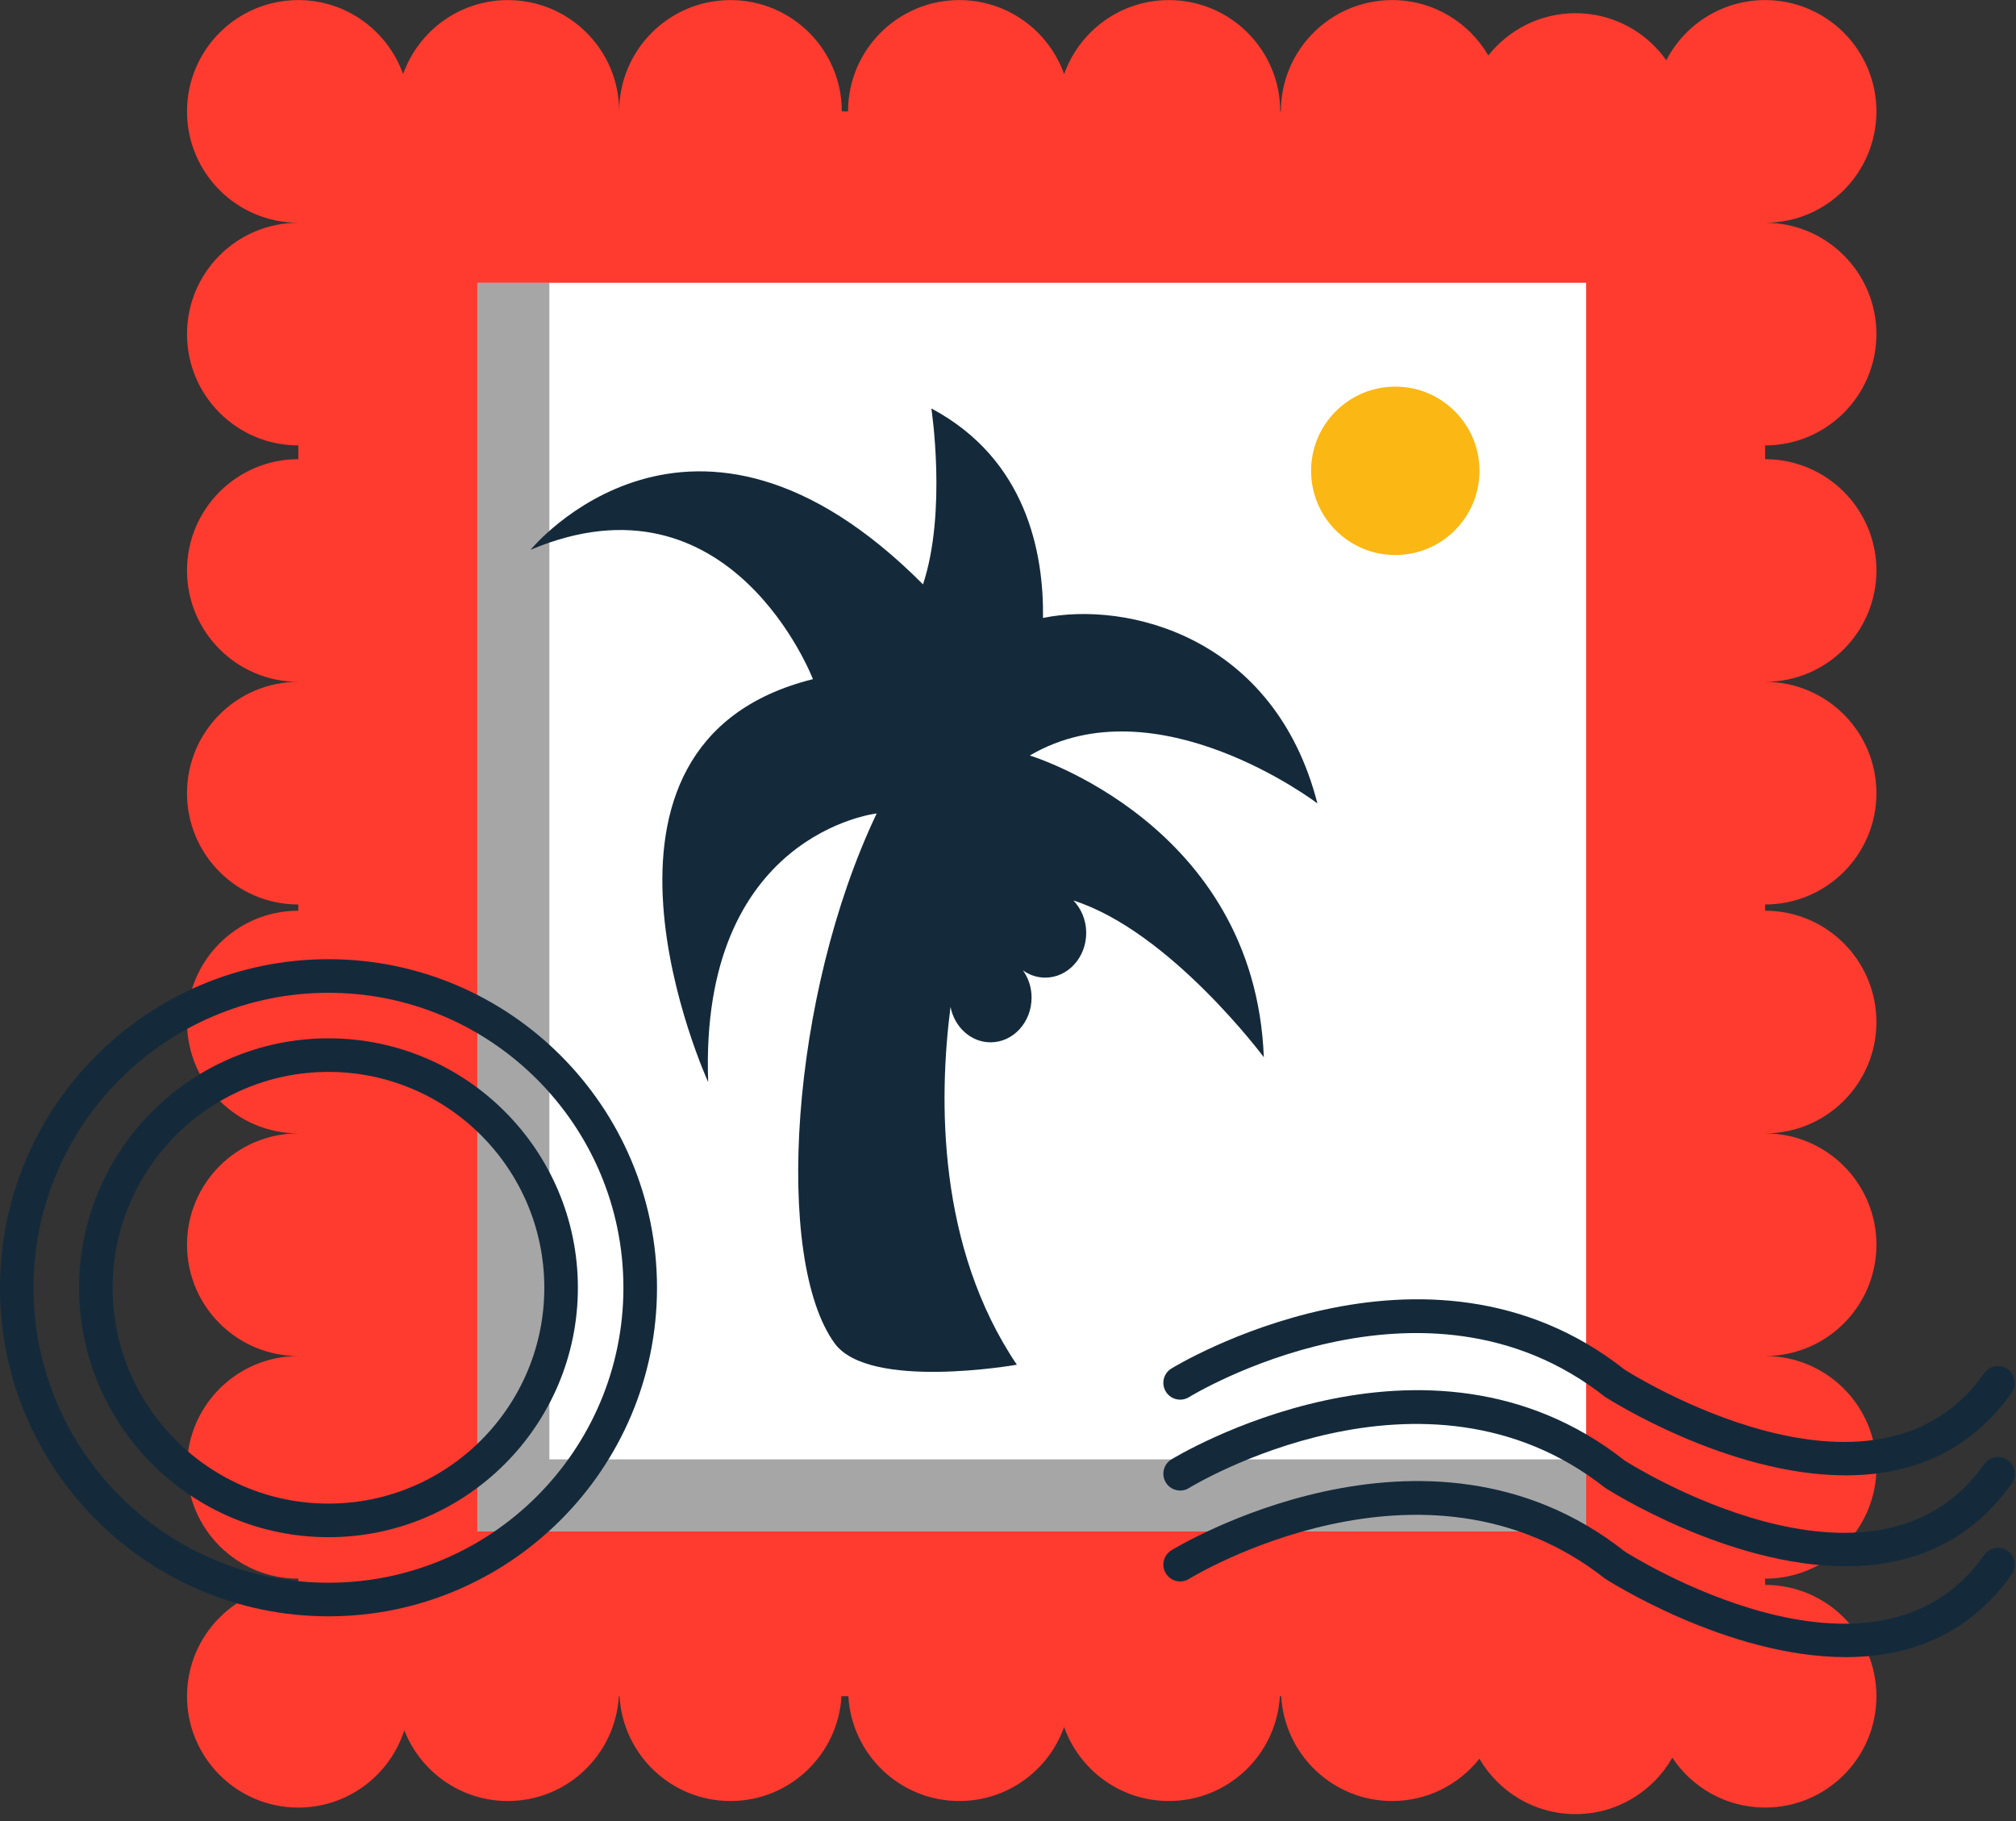
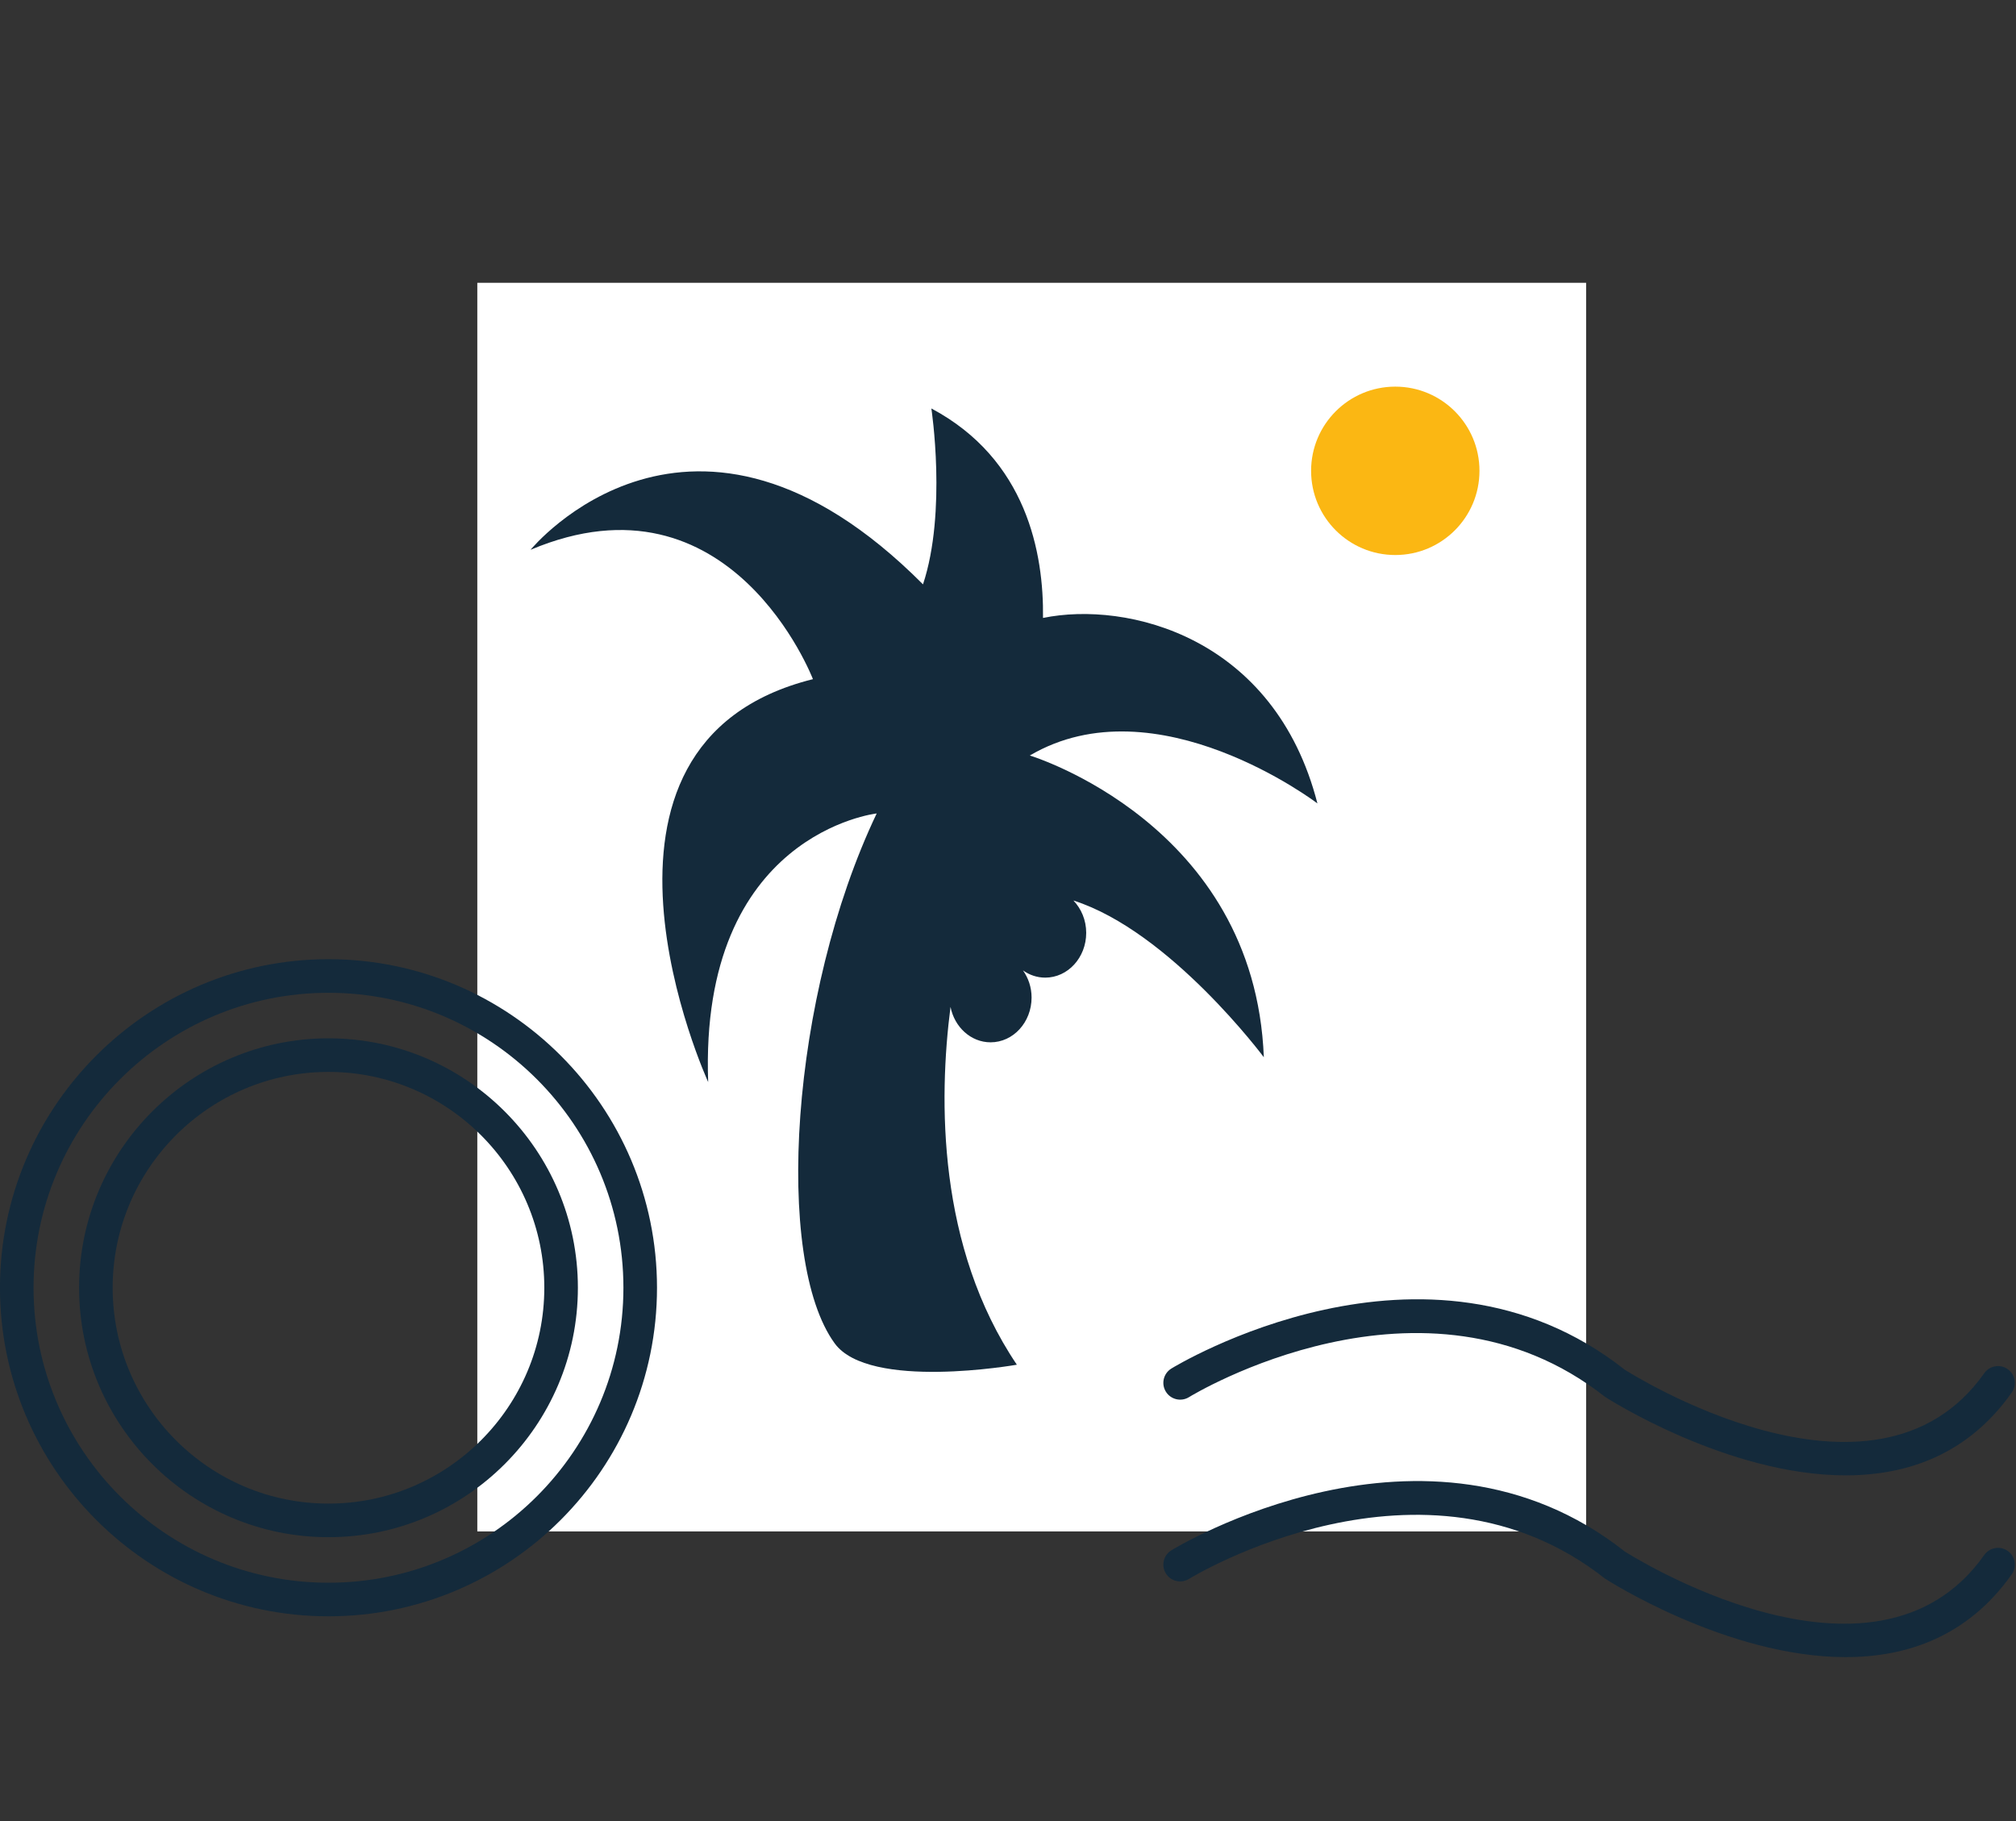
<svg xmlns="http://www.w3.org/2000/svg" preserveAspectRatio="xMidYMid" width="217" height="196" viewBox="0 0 217 196">
  <rect x="0" y="0" width="217" height="196" fill="#333333" stroke="none" />
  <defs>
    <style>

      .cls-3 {
        fill: #ff3a2f;
      }

      .cls-4 {
        fill: #ffffff;
      }

      .cls-5 {
        fill: #010101;
        opacity: 0.35;
      }

      .cls-6 {
        fill: #142a3b;
      }

      .cls-12 {
        fill: #fbb713;
      }
    </style>
  </defs>
  <g id="group-76svg">
-     <path d="M201.976,35.956 C201.976,29.340 196.611,23.975 189.994,23.975 C196.611,23.975 201.976,18.610 201.976,11.992 C201.976,5.374 196.611,0.009 189.994,0.009 C185.364,0.009 181.356,2.639 179.359,6.482 C177.190,3.422 173.627,1.419 169.590,1.419 C165.782,1.419 162.396,3.201 160.202,5.970 C158.124,2.409 154.273,0.009 149.853,0.009 C143.237,0.009 137.872,5.374 137.872,11.992 C137.872,11.992 137.800,11.992 137.800,11.992 C137.800,5.374 132.435,0.009 125.818,0.009 C120.612,0.009 116.193,3.337 114.541,7.975 C112.888,3.337 108.470,0.009 103.264,0.009 C96.646,0.009 91.281,5.374 91.281,11.992 C91.281,11.992 90.612,11.992 90.612,11.992 C90.612,5.374 85.247,0.009 78.630,0.009 C72.012,0.009 66.648,5.374 66.648,11.992 C66.648,5.374 61.283,0.009 54.666,0.009 C49.460,0.009 45.042,3.337 43.389,7.975 C41.735,3.337 37.317,0.009 32.111,0.009 C25.494,0.009 20.129,5.374 20.129,11.992 C20.129,18.610 25.494,23.975 32.111,23.975 C25.494,23.975 20.129,29.340 20.129,35.956 C20.129,42.575 25.494,47.940 32.111,47.940 C32.111,47.940 32.111,49.421 32.111,49.421 C25.494,49.421 20.129,54.785 20.129,61.403 C20.129,68.021 25.494,73.385 32.111,73.385 C25.494,73.385 20.129,78.750 20.129,85.367 C20.129,91.986 25.494,97.350 32.111,97.350 C32.111,97.350 32.111,98.019 32.111,98.019 C25.494,98.019 20.129,103.384 20.129,110.002 C20.129,116.620 25.494,121.985 32.111,121.985 C25.494,121.985 20.129,127.349 20.129,133.967 C20.129,140.584 25.494,145.949 32.111,145.949 C25.494,145.949 20.129,151.315 20.129,157.932 C20.129,164.549 25.494,169.914 32.111,169.914 C32.111,169.914 32.111,170.582 32.111,170.582 C25.494,170.582 20.129,175.948 20.129,182.565 C20.129,189.183 25.494,194.548 32.111,194.548 C37.450,194.548 41.969,191.055 43.517,186.230 C45.265,190.684 49.592,193.843 54.666,193.843 C61.045,193.843 66.245,188.853 66.612,182.565 C66.612,182.565 66.683,182.565 66.683,182.565 C67.050,188.853 72.251,193.843 78.630,193.843 C85.010,193.843 90.210,188.853 90.577,182.565 C90.577,182.565 91.317,182.565 91.317,182.565 C91.683,188.853 96.884,193.843 103.264,193.843 C108.470,193.843 112.888,190.517 114.541,185.878 C116.193,190.517 120.612,193.843 125.818,193.843 C132.198,193.843 137.397,188.853 137.764,182.565 C137.764,182.565 137.907,182.565 137.907,182.565 C138.274,188.853 143.475,193.843 149.853,193.843 C153.662,193.843 157.047,192.062 159.242,189.292 C161.318,192.853 165.170,195.253 169.590,195.253 C174.056,195.253 177.946,192.803 180.006,189.179 C182.150,192.413 185.822,194.548 189.994,194.548 C196.611,194.548 201.976,189.183 201.976,182.565 C201.976,175.948 196.611,170.582 189.994,170.582 C189.994,170.582 189.994,169.914 189.994,169.914 C196.611,169.914 201.976,164.549 201.976,157.932 C201.976,151.315 196.611,145.949 189.994,145.949 C196.611,145.949 201.976,140.584 201.976,133.967 C201.976,127.349 196.611,121.985 189.994,121.985 C196.611,121.985 201.976,116.620 201.976,110.002 C201.976,103.384 196.611,98.019 189.994,98.019 C189.994,98.019 189.994,97.350 189.994,97.350 C196.611,97.350 201.976,91.986 201.976,85.367 C201.976,78.750 196.611,73.385 189.994,73.385 C196.611,73.385 201.976,68.021 201.976,61.403 C201.976,54.785 196.611,49.421 189.994,49.421 C189.994,49.421 189.994,47.940 189.994,47.940 C196.611,47.940 201.976,42.575 201.976,35.956 Z" id="path-1" class="cls-3" fill-rule="evenodd" />
    <path d="M170.728,164.828 C170.728,164.828 51.377,164.828 51.377,164.828 C51.377,164.828 51.377,30.436 51.377,30.436 C51.377,30.436 170.728,30.436 170.728,30.436 C170.728,30.436 170.728,164.828 170.728,164.828 Z" id="path-2" class="cls-4" fill-rule="evenodd" />
-     <path d="M59.132,157.071 C59.132,157.071 59.132,30.436 59.132,30.436 C59.132,30.436 51.377,30.436 51.377,30.436 C51.377,30.436 51.377,164.827 51.377,164.827 C51.377,164.827 170.728,164.827 170.728,164.827 C170.728,164.827 170.728,157.071 170.728,157.071 C170.728,157.071 59.132,157.071 59.132,157.071 Z" id="path-3" class="cls-5" fill-rule="evenodd" />
    <path d="M89.845,144.587 C83.297,135.598 85.022,107.156 94.367,87.552 C94.367,87.552 75.251,89.695 76.227,116.463 C76.227,116.463 59.560,80.057 87.504,73.097 C87.504,73.097 78.679,50.072 57.110,59.174 C57.110,59.174 74.467,37.897 99.351,62.895 C101.945,55.068 100.251,43.963 100.251,43.963 C110.527,49.434 112.359,59.574 112.268,66.509 C121.335,64.649 137.202,68.523 141.805,86.472 C141.805,86.472 124.490,73.293 110.848,81.316 C110.848,81.316 135.056,88.625 136.037,113.789 C136.037,113.789 125.947,100.240 115.542,96.922 C116.385,97.803 116.918,99.030 116.918,100.405 C116.918,103.067 114.940,105.223 112.507,105.223 C111.622,105.223 110.801,104.935 110.112,104.443 C110.684,105.254 111.038,106.254 111.038,107.365 C111.038,110.027 109.060,112.185 106.626,112.185 C104.505,112.185 102.738,110.545 102.313,108.373 C101.029,118.330 100.890,134.195 109.453,146.884 C109.453,146.884 93.562,149.691 89.845,144.587 Z" id="path-4" class="cls-6" fill-rule="evenodd" />
    <path d="M198.674,158.793 C185.905,158.793 172.970,150.479 172.774,150.351 C153.252,134.951 128.235,150.215 127.986,150.373 C127.142,150.897 126.025,150.641 125.498,149.795 C124.967,148.948 125.225,147.834 126.071,147.305 C126.341,147.136 153.478,130.522 174.883,147.420 C175.017,147.500 201.710,164.627 213.586,147.796 C214.161,146.982 215.285,146.787 216.106,147.362 C216.922,147.937 217.115,149.066 216.541,149.881 C211.813,156.577 205.264,158.793 198.674,158.793 Z" id="path-5" class="cls-6" fill-rule="evenodd" />
-     <path d="M198.674,168.575 C185.905,168.576 172.970,160.262 172.774,160.133 C153.252,144.733 128.235,159.999 127.986,160.154 C127.142,160.679 126.025,160.423 125.498,159.577 C124.967,158.731 125.225,157.617 126.071,157.087 C126.341,156.918 153.478,140.304 174.883,157.203 C175.017,157.283 201.710,174.409 213.586,157.579 C214.161,156.764 215.285,156.567 216.106,157.144 C216.922,157.720 217.115,158.848 216.541,159.663 C211.813,166.360 205.264,168.574 198.674,168.575 Z" id="path-6" class="cls-6" fill-rule="evenodd" />
    <path d="M198.674,178.356 C185.905,178.358 172.970,170.042 172.774,169.914 C153.252,154.515 128.235,169.779 127.986,169.936 C127.142,170.461 126.025,170.205 125.498,169.358 C124.967,168.513 125.225,167.398 126.071,166.870 C126.341,166.701 153.478,150.085 174.883,166.984 C175.017,167.064 201.710,184.190 213.586,167.360 C214.161,166.546 215.285,166.351 216.106,166.926 C216.922,167.501 217.115,168.629 216.541,169.444 C211.813,176.142 205.264,178.356 198.674,178.356 Z" id="path-7" class="cls-6" fill-rule="evenodd" />
    <path d="M35.357,173.964 C15.860,173.964 -0.003,158.101 -0.003,138.602 C-0.003,119.102 15.860,103.238 35.357,103.238 C54.856,103.238 70.719,119.102 70.719,138.602 C70.719,158.101 54.856,173.964 35.357,173.964 ZM35.357,106.854 C17.852,106.854 3.611,121.096 3.611,138.602 C3.611,156.107 17.852,170.350 35.357,170.350 C52.864,170.350 67.104,156.107 67.104,138.602 C67.104,121.096 52.864,106.854 35.357,106.854 Z" id="path-8" class="cls-6" fill-rule="evenodd" />
    <path d="M35.357,165.448 C20.555,165.448 8.513,153.405 8.513,138.602 C8.513,123.799 20.555,111.755 35.357,111.755 C50.159,111.755 62.203,123.799 62.203,138.602 C62.203,153.405 50.159,165.448 35.357,165.448 ZM35.357,115.370 C22.547,115.370 12.127,125.791 12.127,138.602 C12.127,151.412 22.547,161.833 35.357,161.833 C48.167,161.833 58.589,151.412 58.589,138.602 C58.589,125.791 48.167,115.370 35.357,115.370 Z" id="path-9" class="cls-6" fill-rule="evenodd" />
    <path d="M159.249,50.674 C159.249,55.680 155.191,59.737 150.187,59.737 C145.182,59.737 141.125,55.680 141.125,50.674 C141.125,45.669 145.182,41.613 150.187,41.613 C155.191,41.613 159.249,45.669 159.249,50.674 Z" id="path-10" class="cls-12" fill-rule="evenodd" />
  </g>
</svg>